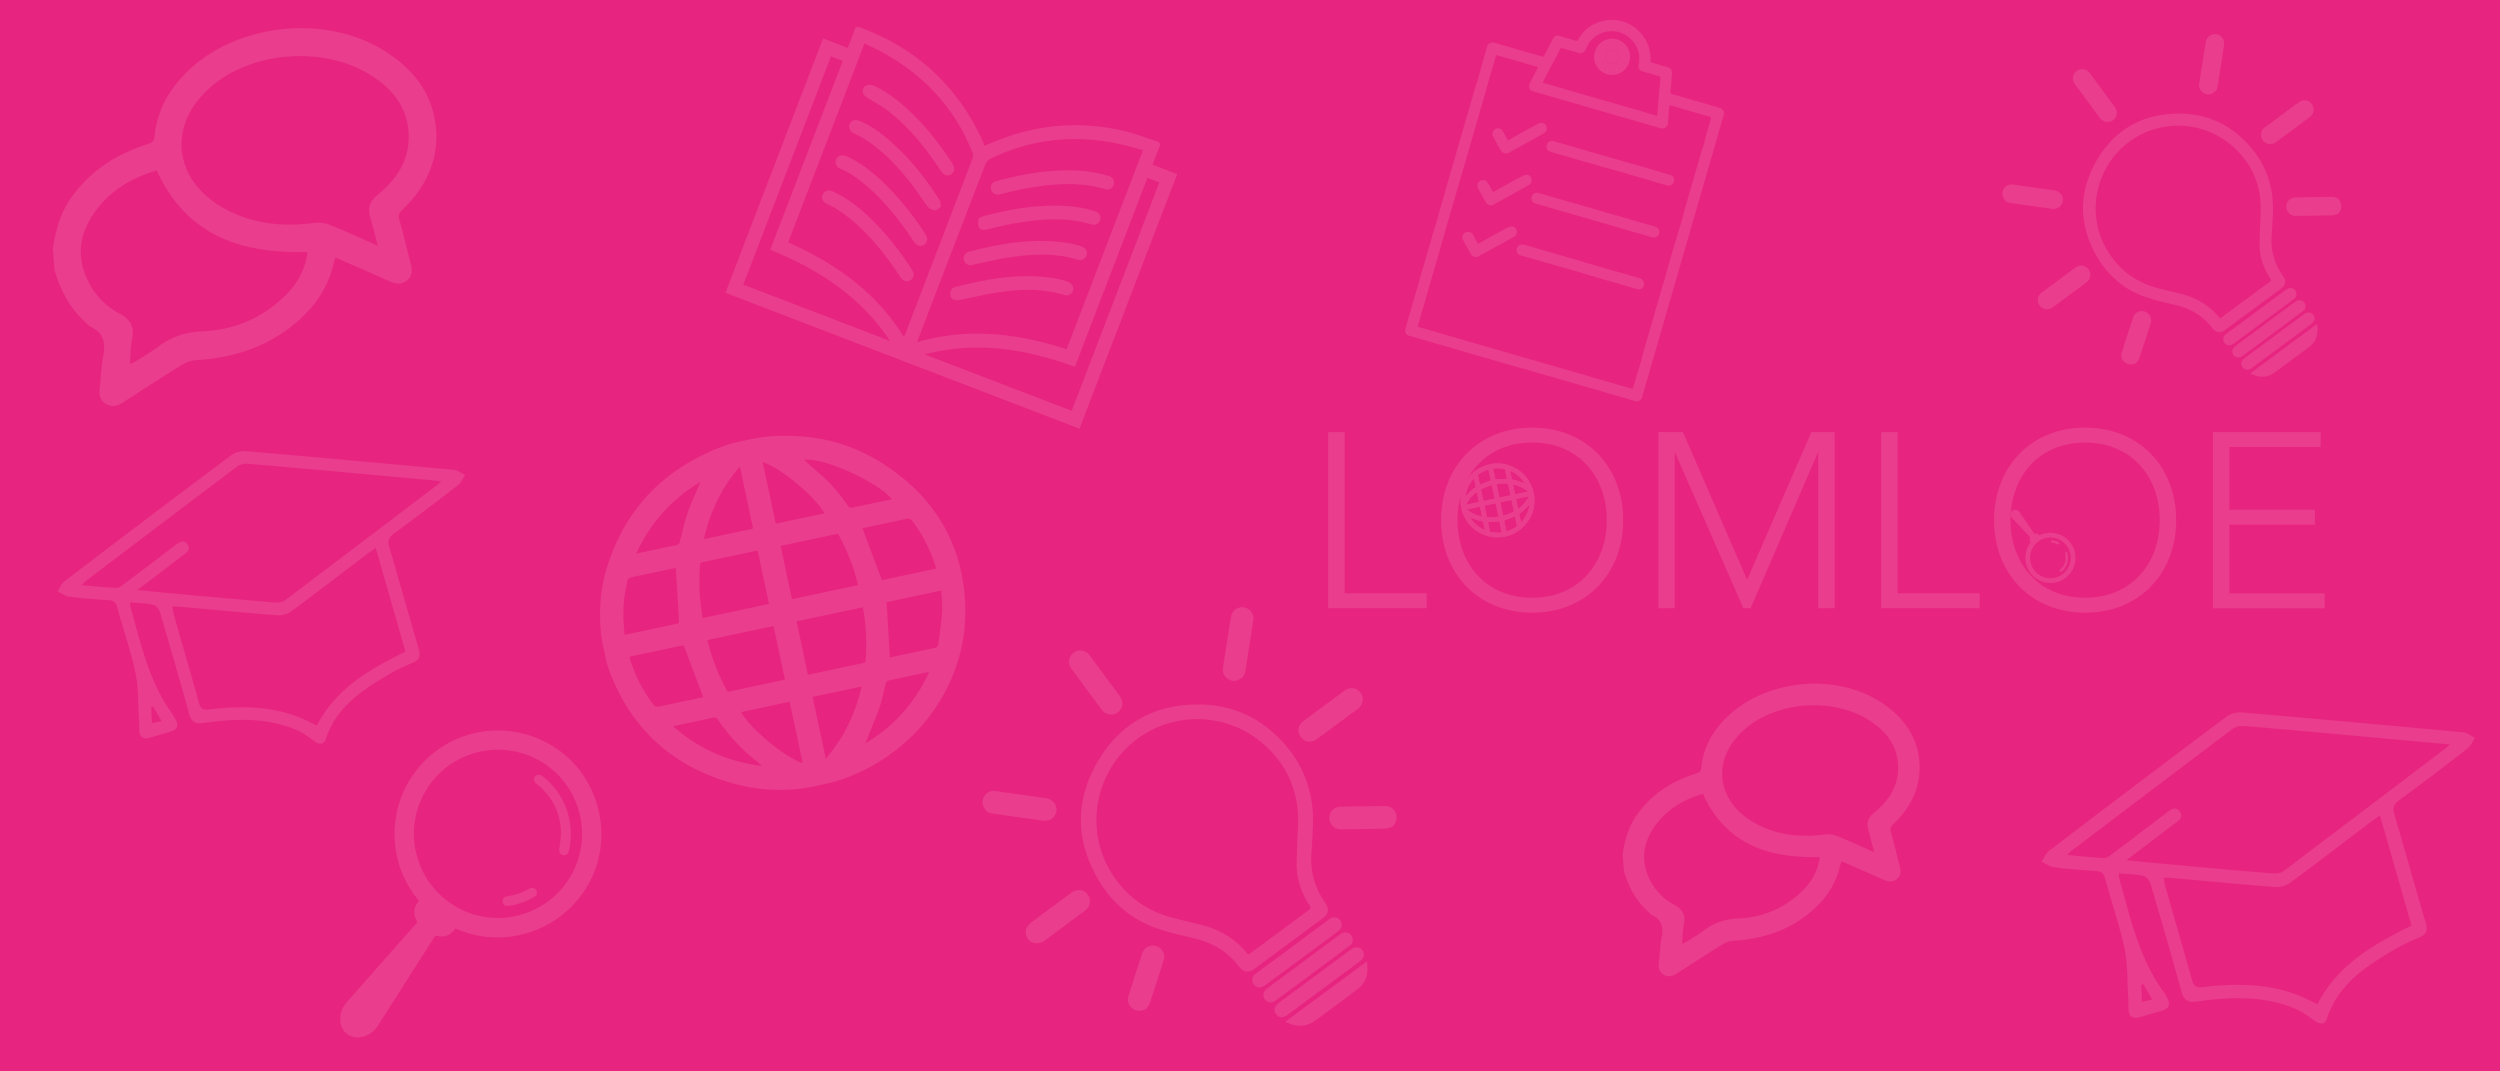
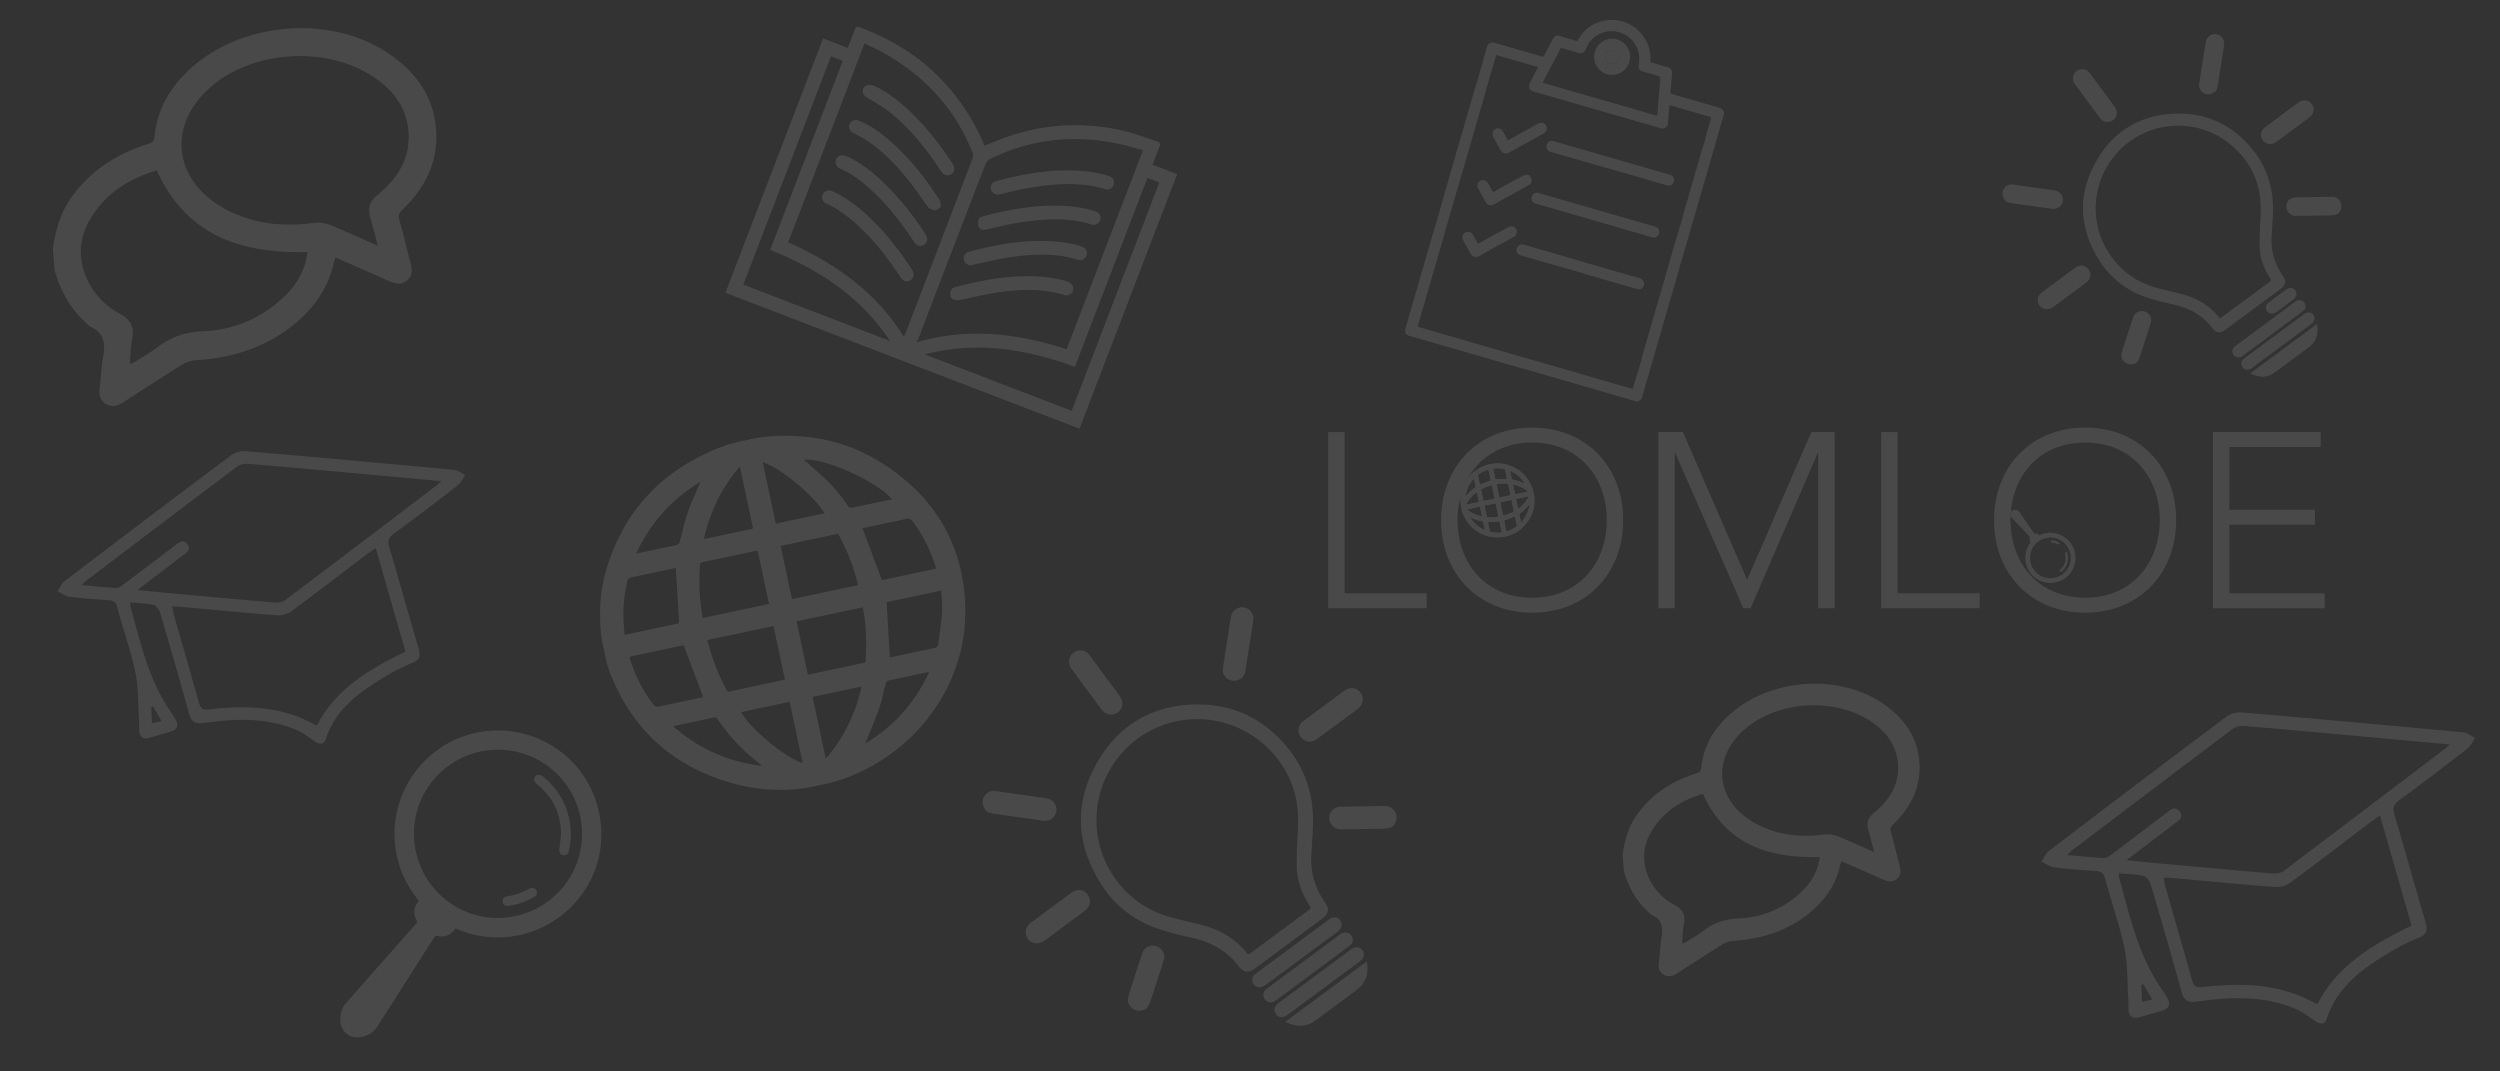
<svg xmlns="http://www.w3.org/2000/svg" version="1.1" width="1050" height="450" viewBox="0 0 65534 28086">
  <rect x="0" y="0" width="65534" height="28086" fill="#333333" stroke="none" />
  <svg id="Capa_1" data-name="Capa 1" viewBox="0 0 2492 1068" width="65535" height="28086" x="-0.5" y="0">
    <defs>
      <style>.cls-1{fill:none;}.cls-2{fill:#e72580;}.cls-3{opacity:0.11;}.cls-4{clip-path:url(#clip-path);}.cls-5{fill:#fff;}.cls-6{clip-path:url(#clip-path-2);}.cls-7{clip-path:url(#clip-path-3);}.cls-8{clip-path:url(#clip-path-4);}.cls-9{clip-path:url(#clip-path-5);}.cls-10{clip-path:url(#clip-path-6);}.cls-11{opacity:0.11;}.cls-12{clip-path:url(#clip-path-7);}.cls-13{clip-path:url(#clip-path-8);}</style>
      <clipPath id="clip-path">
        <rect class="cls-1" x="1601.64" y="669.88" width="330.16" height="309.64" />
      </clipPath>
      <clipPath id="clip-path-2">
        <rect class="cls-1" x="32.44" y="13.1" width="426.37" height="399.86" />
      </clipPath>
      <clipPath id="clip-path-3">
        <rect class="cls-1" x="300.91" y="713.48" width="324" height="324.06" />
      </clipPath>
      <clipPath id="clip-path-4">
        <rect class="cls-1" x="1352.81" y="11.4" width="428.99" height="365.86" transform="translate(446.61 1307.09) rotate(-51.86)" />
      </clipPath>
      <clipPath id="clip-path-5">
        <rect class="cls-1" x="2008.6" y="647.36" width="524.15" height="436.54" />
      </clipPath>
      <clipPath id="clip-path-6">
        <rect class="cls-1" x="32.44" y="390.57" width="492.95" height="410.55" />
      </clipPath>
      <clipPath id="clip-path-7">
        <rect class="cls-1" x="721.26" y="13.1" width="462.92" height="416.08" />
      </clipPath>
      <clipPath id="clip-path-8">
        <rect class="cls-1" x="560.84" y="396.14" width="439.02" height="429.16" />
      </clipPath>
    </defs>
-     <rect class="cls-2" x="-14.33" y="-15.91" width="2520.66" height="1099.81" />
    <g class="cls-3">
      <g class="cls-4">
        <path class="cls-5" d="M1813.92,854.29c-1.75,14-8.33,25.12-18.05,34.44a94.47,94.47,0,0,1-62.72,26.75c-13.42.59-24.68,4.25-35.09,12.28-5.11,3.93-10.81,7.12-16.29,10.57-1.37.86-2.9,1.45-5.09,2.53.6-7.12.56-13.44,1.78-19.5,1.88-9.36-1.33-15.05-9.69-19.57a56.66,56.66,0,0,1-25.26-27c-7.56-16.9-5.75-33.29,4.21-48.58,12-18.42,29.51-29.07,49.77-34.92,23.22,51,65.79,64.18,116.43,63m54.23-4.86c-13.38-5.88-25.29-11.43-37.48-16.28a25.35,25.35,0,0,0-12.2-1.31c-24.61,3.23-48.21.58-70-11.86-37.7-21.5-42.55-62.59-11-91.58,33.29-30.61,93.46-34.13,130.19-7.4,13.14,9.55,22.37,21.93,24.09,38.66,2.22,21.53-7.89,37.66-23.75,50.53-6.27,5.08-7.65,10.4-5.55,17.6,1.93,6.62,3.57,13.32,5.77,21.64m-249.54,18.69c4.55,15.72,11.91,29.76,24.31,40.79,1.17,1,2.17,2.46,3.53,3.07,10.42,4.69,11.6,12.86,9.71,23-1.52,8.09-1.62,16.44-2.71,24.63-.65,4.94.38,9,4.56,11.74,4.46,2.9,8.92,1.92,13.2-.83,15.21-9.79,30.35-19.69,45.73-29.2a24.79,24.79,0,0,1,11.06-3.56c31.11-2,59-11.63,82-33.39,12.15-11.51,20.52-25.28,24.14-41.78a39.29,39.29,0,0,1,1.46-4.13c13.56,6,26.85,11.75,40.07,17.68,5.11,2.29,10.16,4.06,15.07,0,4.72-3.9,4-8.87,2.52-14.14-3-10.77-5.25-21.73-8.44-32.43-1.12-3.75-.15-5.52,2.38-7.95,18-17.33,28.25-38.23,25.81-63.61s-16.64-43.79-37.45-57.57c-47.36-31.34-120.16-22.83-158.34,18.57-12,13-19.65,28.19-21.39,46-.33,3.42-1.39,4.77-4.81,5.85-24.28,7.65-44.93,20.6-59.78,41.9-8.27,11.86-12,25.24-13.86,39.3l1.26,16.1" />
      </g>
    </g>
    <g class="cls-3">
      <g class="cls-6">
        <path class="cls-5" d="M306.58,251.25c-2.26,18-10.76,32.43-23.31,44.47-22.6,21.69-50.19,33.17-81,34.53-17.33.77-31.86,5.5-45.31,15.86-6.61,5.09-14,9.2-21,13.66-1.76,1.11-3.75,1.88-6.58,3.27.78-9.21.73-17.36,2.3-25.19,2.44-12.08-1.71-19.43-12.51-25.27a73.14,73.14,0,0,1-32.61-34.86c-9.77-21.81-7.43-43,5.43-62.73,15.5-23.79,38.11-37.54,64.27-45.1,30,65.87,85,82.88,150.36,81.36m70-6.29c-17.28-7.59-32.66-14.75-48.39-21a32.65,32.65,0,0,0-15.76-1.68c-31.78,4.17-62.26.73-90.44-15.33-48.69-27.76-54.95-80.83-14.25-118.26,43-39.53,120.69-44.08,168.12-9.56,17,12.34,28.89,28.32,31.11,49.92,2.87,27.81-10.19,48.64-30.67,65.26-8.09,6.56-9.87,13.43-7.16,22.73,2.49,8.54,4.6,17.2,7.44,27.94M54.36,269.11c5.88,20.29,15.38,38.42,31.39,52.67,1.51,1.34,2.8,3.17,4.56,4,13.45,6.06,15,16.61,12.53,29.68-2,10.46-2.08,21.24-3.49,31.82-.84,6.37.49,11.64,5.89,15.15,5.76,3.75,11.52,2.49,17-1.06,19.64-12.65,39.2-25.43,59.06-37.71A32.17,32.17,0,0,1,195.63,359c40.16-2.51,76.18-15,105.85-43.12C317.16,301,328,283.25,332.65,262a47.19,47.19,0,0,1,1.89-5.34c17.51,7.71,34.67,15.18,51.74,22.83,6.59,3,13.12,5.25,19.47,0,6.09-5.05,5.1-11.47,3.24-18.27-3.8-13.91-6.78-28.06-10.9-41.88-1.44-4.84-.19-7.13,3.07-10.27,23.26-22.38,36.49-49.36,33.34-82.13S413,70.34,386.13,52.54C325,12.06,231,23.05,181.66,76.52c-15.52,16.84-25.37,36.4-27.62,59.38-.43,4.41-1.8,6.15-6.21,7.54-31.35,9.88-58,26.61-77.2,54.11C60,212.87,55.19,230.15,52.72,248.31q.83,10.41,1.64,20.8" />
      </g>
    </g>
    <g class="cls-3">
      <g class="cls-7">
        <path class="cls-5" d="M413.42,842.73c6.4,45.63,48.52,77.76,93.79,71.55,46.61-6.4,78.64-48.54,72.14-94.88a83.78,83.78,0,0,0-165.93,23.33m4,54.95A103.34,103.34,0,0,1,423.8,758c36.27-35.85,92.53-39.89,134-9.6,39.93,29.17,53.07,85,30.9,128.91-24.64,48.86-84,70.92-134.63,48.1-.43.52-.9,1.06-1.34,1.62-4.31,5.43-9.86,7.51-16.63,5.93a2.51,2.51,0,0,0-3.25,1.32q-28.1,44.19-56.32,88.31a24.18,24.18,0,0,1-17.2,11.24c-11.51,1.82-20.66-6.69-20.14-18.73a25.09,25.09,0,0,1,6.34-16Q380,960,414.6,921c1.27-1.43,1.41-2.34.45-4.08-3.14-5.71-2.71-11.39.91-16.82.45-.66.93-1.31,1.38-2,.05-.06.05-.15.12-.41" />
        <path class="cls-5" d="M568.34,821.79a72.12,72.12,0,0,1-1.26,26c-.49,2.17-1.4,3.94-3.76,4.52-3.69.9-6.36-2-5.85-6,.74-5.79,1.84-11.63,1.67-17.41-.57-18.65-8.33-34-22.51-46.13-.55-.47-1.12-.91-1.69-1.36-2.75-2.21-3.36-5-1.61-7.28s4.71-2.53,7.62-.27a71.36,71.36,0,0,1,17.52,19.65,72.93,72.93,0,0,1,9.87,28.24" />
        <path class="cls-5" d="M509.29,902.63c-1.16.16-2,.32-2.91.4a4.74,4.74,0,0,1-5.28-3.85,4.66,4.66,0,0,1,3.73-5.58,68.6,68.6,0,0,0,23.5-8.09,4.65,4.65,0,0,1,6.25,1.94,4.72,4.72,0,0,1-2,6.6,70.32,70.32,0,0,1-23.29,8.58" />
      </g>
    </g>
    <g class="cls-3">
      <g class="cls-8">
        <path class="cls-5" d="M1594.82,98.94l0,0,15.25,4.41,39.9,11.55c2,.56,2,.56,2.1-1.4q.66-8.07,1.31-16.15c.56-6.68,1.14-13.37,1.65-20.06a1.39,1.39,0,0,0-.69-1.12,30.15,30.15,0,0,0-3.27-1c-4.77-1.38-9.56-2.72-14.32-4.14a5.43,5.43,0,0,1-3.44-5.93A27.84,27.84,0,0,0,1618.9,34a27.38,27.38,0,0,0-26.14.78,25.86,25.86,0,0,0-9.64,9.39c-1,1.76-1.82,3.63-2.71,5.45q-2.19,4.47-6.92,3.09c-5.35-1.55-10.73-3.06-16.07-4.67a1.68,1.68,0,0,0-2.4,1.07q-1.27,2.77-2.7,5.47c-2.16,4.09-4.38,8.16-6.54,12.25-2.44,4.64-4.84,9.31-7.28,14-.81,1.53-.82,1.58.82,2.06l32.38,9.42,23.12,6.69m-74.53,257.69,2.57.75q17.72,5.13,35.44,10.25,16.73,4.86,33.44,9.74,12.67,3.66,25.36,7.27c3.1.89,6.19,1.77,9.27,2.7.87.26,1.35.24,1.52-.84a25.63,25.63,0,0,1,.91-3.3c2.3-7.59,4.64-15.16,6.9-22.76.61-2.06.91-4.21,1.51-6.27q5.74-20,11.57-40c1.84-6.34,3.73-12.66,5.57-19,1.35-4.64,2.63-9.31,4-14,.22-.76.7-1.44.93-2.2s.13-1.44.33-2.12q2.76-9.69,5.58-19.37c1.36-4.69,2.68-9.39,4.08-14.07,2.39-8,4.86-15.95,7.23-23.95.62-2.05.92-4.2,1.51-6.26q5.7-19.84,11.47-39.67c2.25-7.78,4.47-15.57,6.77-23.34.82-2.79,1.88-5.5,2.7-8.28.56-1.89.83-3.87,1.37-5.77q2.54-9,5.19-17.95c.32-1.08,0-1.57-1.08-1.86-3.84-1.07-7.67-2.19-11.5-3.3-9.16-2.65-18.32-5.28-27.46-8-1.13-.33-1.49,0-1.57,1.07-.42,5.44-.9,10.87-1.27,16.31-.28,4-3.54,6.49-7.3,5.38-12.65-3.75-25.35-7.35-38-11l-53.64-15.53-8-2.32c-9.23-2.68-18.47-5.34-27.69-8a5,5,0,0,1-1.82-.92c-2.23-1.91-2.59-4.71-1.06-7.63l7.29-13.93c.82-1.56.79-1.63-.91-2.12l-37.09-10.73a9.43,9.43,0,0,1-1.5-.5c-1.07-.51-1.53-.1-1.84,1-2.77,9.5-5.59,19-8.36,28.46-.94,3.21-1.74,6.45-2.66,9.65-2.24,7.79-4.54,15.57-6.79,23.36-3.49,12.08-6.94,24.19-10.45,36.27q-10.47,36-21,72c-.9,3.09-1.67,6.21-2.56,9.3-2.25,7.79-4.54,15.56-6.79,23.35q-5.25,18.14-10.45,36.27-4.31,14.91-8.65,29.81c-.24.85,0,1.19.77,1.39,1,.24,2,.57,3,.86l35.92,10.4,51.17,14.8,16.08,4.65m-2.89,10.58-113.3-32.78a5.1,5.1,0,0,1-3.46-5.51c.67-2.89,1.55-5.74,2.37-8.59q2.23-7.81,4.51-15.62,5.38-18.65,10.79-37.3,5.32-18.42,10.67-36.85c.93-3.2,2-6.35,3-9.55,2.31-8.1,4.51-16.23,6.83-24.34,3.13-11,6.33-21.91,9.5-32.86q5.4-18.65,10.79-37.3,5.33-18.42,10.67-36.85c.94-3.2,2-6.34,3-9.55,2.31-8.1,4.55-16.23,6.83-24.34.88-3.13,1.92-6.23,2.68-9.39s4.59-4.69,7.19-3.93c13.95,4.1,27.93,8.11,41.9,12.15,2,.59,4.07,1.15,6.09,1.78.92.28,1.38,0,1.79-.87C1540,53.7,1541,52,1542,50.2l4.49-8.64c.68-1.3,1.32-2.62,2.09-3.86a5.19,5.19,0,0,1,5.58-2.05c2.68.82,5.33,1.73,8,2.56.84.25,1.76.27,2.6.53,1.94.59,3.85,1.25,5.77,1.9,1.34.45,1.9.25,2.59-1,.37-.67.69-1.38,1.11-2,.68-1,1.43-2,2.15-3.05a33.38,33.38,0,0,1,12.35-10.36A38.7,38.7,0,0,1,1621.78,23a35.08,35.08,0,0,1,10.48,6.71,41.77,41.77,0,0,1,7.45,8.92A32.27,32.27,0,0,1,1644,49.06c.79,3.88,1.65,7.78,1.15,11.79-.13,1.09.55,1.3,1.32,1.52,5.28,1.53,10.54,3.17,15.86,4.55,3.26.85,4.58,3.52,4.31,6.65-.32,3.68-.58,7.37-.89,11.05-.16,1.87-.37,3.72-.54,5.59-.06.6-.08,1.21-.14,1.82-.1.93.28,1.39,1.2,1.64,3.18.87,6.34,1.81,9.51,2.73l31.69,9.17c2.11.61,4.2,1.28,6.33,1.82a5.88,5.88,0,0,1,4.28,7.8c-1.56,4.88-2.88,9.85-4.31,14.78l-10.32,35.67-10.35,35.79Q1688,219,1682.94,236.51q-5,17.13-9.91,34.28-5.1,17.65-10.22,35.32-5.24,18.12-10.49,36.26-5.07,17.53-10.16,35.08c-1.75,6.06-3.56,12.11-5.22,18.2-.71,2.61-2.54,3.83-4.84,4.62-.39.14-.94-.15-1.41-.29l-96.62-28-16.67-4.82" />
        <path class="cls-5" d="M1603.59,168.1l-39.31-11.37c-6.45-1.86-12.92-3.66-19.33-5.64a4.87,4.87,0,0,1-3.36-4.44,5.45,5.45,0,0,1,6.91-6q31.1,9.06,62.21,18l34.73,10,19.13,5.53c2.4.69,4.15,2.64,4.21,4.67.09,2.85-1.22,5.07-3.77,5.88a5.94,5.94,0,0,1-3.21.07c-9.47-2.7-18.92-5.5-28.38-8.25q-14.89-4.33-29.8-8.62l0,.09" />
        <path class="cls-5" d="M1545.44,251.54c8.8,2.55,17.61,5.08,26.4,7.65,4.53,1.32,9,2.75,13.55,4.05q24.42,7,48.86,14c2.71.77,4.89,2.89,4.64,6.23-.19,2.56-3,5.19-5.55,4.94a10.93,10.93,0,0,1-2-.42q-22.83-6.58-45.65-13.21c-4.19-1.22-8.32-2.65-12.51-3.85-11.74-3.36-23.51-6.63-35.26-10-7.24-2.06-14.46-4.21-21.71-6.26a5.61,5.61,0,0,1-4.43-4.45c-.57-2.59,1.5-6,4.16-6.37a9.37,9.37,0,0,1,3.58.21c8.66,2.45,17.3,5,26,7.48h0" />
        <path class="cls-5" d="M1588.59,219.67l-39.53-11.44c-6.14-1.77-12.27-3.56-18.42-5.31a5.33,5.33,0,0,1-4-5,5.49,5.49,0,0,1,4.25-5.68,6,6,0,0,1,2.76.15c4,1.1,7.88,2.33,11.83,3.47,6.06,1.74,12.14,3.45,18.2,5.19l15.84,4.58,27.89,8.07,34.72,10c2.5.73,5,1.49,7.5,2.16a5.46,5.46,0,0,1,2.92,9,5.19,5.19,0,0,1-5.73,1.71q-14.82-4.36-29.66-8.65-14.25-4.14-28.51-8.25l0,0" />
        <path class="cls-5" d="M1473.29,243.12c3-1.7,5.89-3.36,8.8-5q8.65-4.77,17.35-9.48a33.82,33.82,0,0,1,5.77-2.82,5.41,5.41,0,0,1,6.38,3.23,5.8,5.8,0,0,1-2.52,7q-13,7.19-26,14.33c-3.07,1.69-6.16,3.33-9.19,5.08a5.8,5.8,0,0,1-7.74-2.07c-2.54-4.72-5.22-9.38-7.74-14.12a5.52,5.52,0,0,1,4.37-8.16,5.32,5.32,0,0,1,5.3,2.62c1.62,2.82,3.15,5.69,4.73,8.53.09.17.2.34.47.78" />
        <path class="cls-5" d="M1503.06,140c5-2.82,9.94-5.56,14.84-8.28q7.77-4.32,15.57-8.59A5.59,5.59,0,0,1,1541,125a5.48,5.48,0,0,1-1.75,7.67c-3.63,2.17-7.36,4.17-11.06,6.21q-11.65,6.43-23.3,12.86c-2,1.1-4,1.85-6.12.75a6,6,0,0,1-2.46-2c-2.73-4.7-5.33-9.49-7.94-14.27a5.56,5.56,0,0,1,1.07-6.8,5.24,5.24,0,0,1,6.6-.61,6.19,6.19,0,0,1,2,2c1.72,2.94,3.31,6,5.08,9.18" />
        <path class="cls-5" d="M1472.89,183.79a5.19,5.19,0,0,1,4-4.07,5,5,0,0,1,5.71,2c1.81,2.79,3.41,5.72,5,8.64.51.95,1,1,1.84.5,9.63-5.32,19.24-10.69,29-15.88a9.09,9.09,0,0,1,4.69-.63c1.55.11,3.25,2.74,3.52,4.38.51,3.07-1,4.86-3.5,6.22-11.41,6.29-22.84,12.56-34.22,18.9a5.68,5.68,0,0,1-7.85-2.15c-2.49-4.57-5-9.11-7.56-13.66a5,5,0,0,1-.59-4.26" />
        <path class="cls-5" d="M1600.51,54.72c-1.29,3.64,1.17,7.53,4.59,8.6a6.92,6.92,0,0,0,4.09-13.23c-3.7-1.23-8.19,1.52-8.68,4.63m-10.8-2.7c2.41-10,12.78-15,21.29-13a18.06,18.06,0,1,1-8.38,35.14c-9.77-2.43-15.76-12.86-12.91-22.17" />
        <path class="cls-5" d="M1600.51,54.72c.49-3.11,5-5.86,8.68-4.63a6.92,6.92,0,0,1-4.09,13.23c-3.42-1.07-5.88-5-4.59-8.6" />
      </g>
    </g>
    <g class="cls-3">
      <g class="cls-9">
        <path class="cls-5" d="M2134.41,981.59l2-.64,9,15.39-10.27,2.3c-.27-6.49-.49-11.77-.7-17M2310,1001c-6.84-3.18-13.42-6.77-20.36-9.39-30.68-11.58-62.44-11.31-94.34-7.64-6.41.73-8.64-1.09-10.29-7-8.79-31.64-18-63.16-27-94.73a68.61,68.61,0,0,1-1.21-7.48c3.37.15,5.82.17,8.26.39,34.21,3.08,68.41,6.41,102.66,9a24.65,24.65,0,0,0,15.23-4.31c26.67-19.61,52.89-39.83,79.28-59.83,3.13-2.38,6.4-4.58,10.12-7.23,10.73,37.42,21.12,73.63,31.5,109.85-37.92,18.7-73.7,39-93.81,78.37m132-258.95c-2.71,2.44-3.53,3.3-4.47,4Q2357,807.3,2276.31,868.27c-3,2.25-8.15,2.68-12.16,2.34-37.64-3.15-75.24-6.63-112.86-10.06-9.78-.89-19.55-1.91-31.62-3.1,17.41-13.24,32.79-24.93,48.15-36.65,3.95-3,9.24-6.09,4.95-11.9s-8.83-2-12.88,1.11c-18.16,13.76-36.26,27.59-54.48,41.26-2.4,1.8-5.43,4.11-8.07,4-11.67-.51-23.31-1.82-36.78-3,2.46-2.39,3.39-3.5,4.52-4.35q80.18-60.85,160.53-121.48c3-2.26,8-3,12-2.72,38.26,3.17,76.48,6.69,114.71,10.16,29.15,2.64,58.28,5.34,89.66,8.22M2112,870.56c8.53.74,16.68.8,24.48,2.48,2.87.62,6.2,4.7,7.13,7.85,10.57,35.69,21,71.43,30.8,107.34,2.53,9.28,6.55,11.34,16,10,33-4.57,66.14-6,97.81,7.4,7.07,3,13.34,8,19.75,12.34,4.9,3.35,9.49,3.37,11.37-2.41,10.72-32.92,36.84-50.94,64.56-67.36a179.66,179.66,0,0,1,26.82-13.35c8-3.1,9.43-7.4,7.15-15.15-10.49-35.71-20.41-71.59-31.06-107.26-2-6.8-1-10.59,4.74-14.82q34.38-25.23,68-51.46c3.3-2.56,5.08-7.07,7.56-10.68-3.91-1.89-7.7-5.11-11.75-5.48q-110.55-10.37-221.18-19.87a24.26,24.26,0,0,0-15.24,4.5Q2130.45,781,2042.57,848.08c-3.32,2.54-5.08,7.11-7.57,10.74,4.19,2,8.22,5.12,12.59,5.68,13.62,1.77,27.35,2.72,41.06,3.65,5.23.35,8.19,1.63,9.75,7.53,6.16,23.28,14.37,46.09,19.28,69.6,3.42,16.32,2.72,33.5,3.8,50.29.24,3.74,0,7.51.32,11.24.52,6.3,4,9,10.2,7.28,7.85-2.14,15.68-4.34,23.44-6.75,6.42-2,8.36-6.12,5-12.25a51.48,51.48,0,0,0-3.25-5.7c-25.14-34.17-33.74-74.82-44.87-114.48a26.5,26.5,0,0,1-.3-4.35" />
      </g>
    </g>
    <g class="cls-3">
      <g class="cls-10">
        <path class="cls-5" d="M150.75,704.9l1.88-.61c2.59,4.45,5.19,8.91,8.44,14.47l-9.66,2.17c-.25-6.1-.45-11.07-.66-16m165.13,18.29c-6.43-3-12.62-6.37-19.15-8.84C267.89,703.46,238,703.72,208,707.17c-6,.69-8.13-1-9.68-6.61-8.27-29.76-17-59.4-25.42-89.1a63.92,63.92,0,0,1-1.15-7c3.18.14,5.48.15,7.77.36,32.18,2.89,64.34,6,96.55,8.49a23.16,23.16,0,0,0,14.33-4C315.49,590.8,340.15,571.78,365,553c3-2.23,6-4.3,9.53-6.8,10.09,35.19,19.85,69.25,29.62,103.31-35.67,17.59-69.32,36.68-88.23,73.71M440,479.65c-2.55,2.3-3.32,3.1-4.2,3.77Q360.06,541,284.21,598.32c-2.82,2.12-7.67,2.52-11.44,2.2-35.4-3-70.76-6.24-106.14-9.46-9.2-.84-18.39-1.8-29.74-2.92,16.37-12.45,30.84-23.44,45.29-34.46,3.71-2.83,8.68-5.73,4.65-11.19s-8.3-1.85-12.11,1c-17.08,12.94-34.1,26-51.24,38.8-2.25,1.7-5.1,3.87-7.59,3.76-11-.48-21.92-1.72-34.59-2.82,2.32-2.25,3.19-3.3,4.25-4.1q75.4-57.23,151-114.24c2.84-2.13,7.55-2.87,11.26-2.56,36,3,71.92,6.29,107.88,9.55,27.41,2.48,54.81,5,84.32,7.73M129.7,600.47c8,.7,15.69.75,23,2.34,2.7.58,5.83,4.42,6.71,7.38,9.94,33.57,19.74,67.18,29,100.95,2.38,8.72,6.16,10.66,15,9.43,31.06-4.3,62.19-5.59,92,7,6.65,2.8,12.54,7.49,18.58,11.61,4.6,3.14,8.91,3.17,10.68-2.27,10.08-31,34.65-47.91,60.72-63.35A169.33,169.33,0,0,1,410.61,661c7.55-2.91,8.87-7,6.73-14.24-9.87-33.59-19.2-67.33-29.21-100.88-1.91-6.4-1-10,4.46-13.94q32.32-23.71,63.94-48.39c3.1-2.41,4.77-6.65,7.11-10-3.68-1.79-7.24-4.81-11.05-5.16q-104-9.75-208-18.69a22.85,22.85,0,0,0-14.34,4.23Q147,516.22,64.39,579.33c-3.13,2.39-4.79,6.69-7.13,10.1,3.94,1.85,7.74,4.82,11.84,5.35,12.81,1.66,25.73,2.55,38.62,3.43,4.92.33,7.7,1.53,9.17,7.08,5.79,21.89,13.51,43.34,18.14,65.46,3.21,15.34,2.55,31.5,3.56,47.29.23,3.52,0,7.07.3,10.57.5,5.93,3.75,8.44,9.6,6.85,7.38-2,14.74-4.09,22-6.35,6-1.88,7.87-5.75,4.7-11.52a47.82,47.82,0,0,0-3-5.36c-23.65-32.13-31.74-70.36-42.2-107.66a24,24,0,0,1-.28-4.1" />
      </g>
    </g>
    <g class="cls-11">
      <path class="cls-5" d="M2238.58,298.56h0c7.94-5.87,15.85-11.77,23.82-17.59,1.37-1,1.71-1.71.68-3.29-6.58-10.08-10.63-21.12-10.7-33.22-.06-10.49.57-21,1.05-31.49,1.21-26.29-7.51-48.65-27-66.37a82.12,82.12,0,0,0-115.3,4.79c-25.14,27-29.41,67.77-10.12,99,11.78,19.09,28.7,31.45,50.46,37,7.28,1.88,14.6,3.59,21.89,5.39,15.26,3.76,28.42,11,38.42,23.36,1.17,1.45,2,.75,3,0l23.8-17.62m7.29,9.73q-13.95,10.33-27.9,20.65c-4.69,3.46-8.95,3-12.43-1.56-9.69-12.76-22.61-20.07-38.09-23.6-10-2.28-20.06-4.59-29.69-8A86.87,86.87,0,0,1,2092.88,260c-21.22-33.3-22.27-67.8-2.07-101.46,18.47-30.79,47.08-45.83,83.11-45.25a89.46,89.46,0,0,1,61.83,25.29c20.86,19.85,30.88,44.39,29.88,73.26-.28,8.08-.84,16.15-1.32,24.22-.85,14.45,3.2,27.42,11.48,39.21,3.42,4.86,2.6,9-2.22,12.52l-27.7,20.5" />
      <path class="cls-5" d="M1998.55,199.61c-3-4.32-3.15-7.72-1.24-11.09a8.68,8.68,0,0,1,9.19-4.52c5.69.7,11.36,1.61,17,2.41,8.08,1.14,16.16,2.25,24.24,3.4,5.56.79,9.27,5.54,8.43,10.72s-5.6,8.37-11.15,7.58q-20.16-2.87-40.32-5.68c-2.85-.4-5.28-1.45-6.19-2.82" />
      <path class="cls-5" d="M2207.13,91.89c-3.49,2.6-7.17,2.87-10.49.85s-5.08-5.18-4.47-9.17q3.2-20.82,6.58-41.62A9.19,9.19,0,1,1,2217,44.51c-1.28,9.11-2.83,18.18-4.26,27.27-.73,4.7-1.43,9.41-2.19,14.1-.4,2.55-1.32,4.83-3.38,6" />
      <path class="cls-5" d="M2062.87,294q-8.19,6.08-16.39,12.12c-4.51,3.32-10.25,2.71-13.37-1.4s-2.23-9.95,2.39-13.38q16.56-12.29,33.14-24.53c4.46-3.3,9.93-2.63,13.1,1.57s2.4,9.84-2.11,13.21c-5.56,4.16-11.17,8.28-16.76,12.41" />
      <path class="cls-5" d="M2285.41,129.32c-5.66,4.18-11.28,8.4-17,12.53a9.16,9.16,0,0,1-11.6-.66c-3.56-3.51-4-8.37-1.16-12.29a9.82,9.82,0,0,1,2.06-2q16.74-12.44,33.52-24.81c4.38-3.23,10-2.53,13.16,1.57s2.17,10-2.25,13.25c-5.57,4.16-11.17,8.28-16.76,12.42" />
      <path class="cls-5" d="M2095.7,89.92c4.09,5.53,8.2,11,12.26,16.58,3.26,4.44,2.59,10.08-1.51,13.18a9.27,9.27,0,0,1-13.27-2.15q-12.45-16.74-24.81-33.53a9.22,9.22,0,1,1,14.78-11c4.21,5.63,8.37,11.29,12.55,16.94" />
-       <path class="cls-5" d="M2249.07,310.65q14.91-11,29.83-22.06c3.87-2.84,8.44-1.58,9.86,2.62.91,2.68-.05,5.25-2.85,7.33-5.51,4.11-11,8.18-16.56,12.27l-42.49,31.44c-3.44,2.53-6.87,2.46-9.13-.15a5.91,5.91,0,0,1,1-8.92c5.74-4.34,11.55-8.58,17.33-12.87l13.05-9.66" />
+       <path class="cls-5" d="M2249.07,310.65q14.91-11,29.83-22.06c3.87-2.84,8.44-1.58,9.86,2.62.91,2.68-.05,5.25-2.85,7.33-5.51,4.11-11,8.18-16.56,12.27c-3.44,2.53-6.87,2.46-9.13-.15a5.91,5.91,0,0,1,1-8.92c5.74-4.34,11.55-8.58,17.33-12.87l13.05-9.66" />
      <path class="cls-5" d="M2265.34,332.64q-14.41,10.68-28.86,21.34a15.44,15.44,0,0,1-3.25,2,5.86,5.86,0,0,1-6.84-2.21,5.7,5.7,0,0,1,0-7,10.13,10.13,0,0,1,2.09-2q29.61-21.94,59.25-43.86c1.92-1.43,3.92-2.18,6.31-1.35,4.36,1.5,5.6,7.24,2,10.1-5.39,4.25-11,8.27-16.48,12.37q-7.09,5.29-14.23,10.53" />
      <path class="cls-5" d="M2274.2,344.89q-14.8,11-29.62,21.92c-2.69,2-5.22,2.25-7.4.87a6,6,0,0,1-.53-10.06c1.6-1.34,3.34-2.52,5-3.76q27.46-20.36,55-40.69c3.33-2.47,7.07-2.23,9.28.61s1.43,6.57-1.89,9q-14.89,11.06-29.82,22.07" />
      <path class="cls-5" d="M2309.57,323c1.34,7.83.38,14.77-5.12,20.47a54.34,54.34,0,0,1-7,5.6q-15,11.13-30,22.2c-7.53,5.54-15.45,5.25-23.54,1.35-.2-.1-.34-.32-.61-.6l66.24-49" />
      <path class="cls-5" d="M2129.62,361.67a10.18,10.18,0,0,1-10.81.06,9,9,0,0,1-3.85-10.16q5.61-17.81,11.46-35.52a9.08,9.08,0,0,1,11.45-5.51c4.5,1.41,7.47,6.41,6.06,11-3.68,11.89-7.52,23.73-11.43,35.54-.56,1.67-1.9,3.08-2.88,4.62" />
      <path class="cls-5" d="M2330.25,213.33c-2,.46-4,1.26-6,1.31-11.87.28-23.74.43-35.62.54a9.27,9.27,0,0,1-9.64-9.09c-.05-5.25,3.86-9.24,9.37-9.34q18.17-.34,36.35-.53a9.09,9.09,0,0,1,8.73,6.45,10.37,10.37,0,0,1-3.18,10.66" />
    </g>
    <g class="cls-11">
      <path class="cls-5" d="M1275.72,928.5h0c9.69-7.17,19.36-14.37,29.09-21.49,1.67-1.21,2.09-2.09.83-4-8-12.32-13-25.8-13.07-40.58-.08-12.82.69-25.65,1.28-38.47,1.48-32.11-9.17-59.42-33-81.06A100.3,100.3,0,0,0,1120,748.71c-30.71,33-35.93,82.79-12.37,121,14.39,23.31,35.06,38.42,61.65,45.25,8.89,2.29,17.83,4.38,26.74,6.58,18.63,4.59,34.71,13.42,46.93,28.54,1.42,1.76,2.41.91,3.66,0q14.52-10.77,29.07-21.52m8.91,11.89q-17,12.61-34.08,25.22c-5.73,4.22-10.93,3.7-15.18-1.9-11.84-15.59-27.63-24.53-46.53-28.84-12.21-2.78-24.51-5.6-36.27-9.81a106.06,106.06,0,0,1-54.82-43.67c-25.93-40.67-27.21-82.81-2.54-123.94,22.56-37.61,57.52-56,101.53-55.26,28.92.47,54.48,10.87,75.52,30.88,25.49,24.25,37.72,54.23,36.51,89.49-.34,9.87-1,19.73-1.61,29.59-1.05,17.65,3.91,33.5,14,47.9,4.17,5.94,3.17,10.93-2.71,15.29l-33.84,25" />
      <path class="cls-5" d="M982.51,807.62c-3.72-5.27-3.84-9.43-1.51-13.54a10.59,10.59,0,0,1,11.22-5.52c7,.85,13.88,2,20.82,2.94,9.87,1.39,19.75,2.75,29.62,4.15,6.78,1,11.31,6.77,10.29,13.1s-6.84,10.23-13.62,9.26q-24.63-3.51-49.26-6.94c-3.48-.48-6.45-1.77-7.56-3.45" />
      <path class="cls-5" d="M1237.31,676c-4.26,3.17-8.77,3.51-12.81,1.05s-6.22-6.33-5.47-11.21q3.9-25.44,8-50.84a11.23,11.23,0,1,1,22.25,3.12c-1.56,11.13-3.46,22.21-5.2,33.32-.91,5.74-1.76,11.49-2.68,17.22-.5,3.12-1.62,5.9-4.13,7.34" />
      <path class="cls-5" d="M1061.08,922.92q-10,7.41-20,14.81c-5.52,4-12.53,3.3-16.34-1.71-3.94-5.19-2.72-12.17,2.92-16.35q20.22-15,40.48-30c5.46-4,12.13-3.2,16,1.92s2.93,12-2.57,16.13c-6.8,5.09-13.65,10.12-20.48,15.17" />
      <path class="cls-5" d="M1332.93,721.76c-6.91,5.11-13.78,10.26-20.73,15.31a11.19,11.19,0,0,1-14.17-.8c-4.35-4.29-4.94-10.23-1.42-15a11.71,11.71,0,0,1,2.52-2.45q20.44-15.19,40.94-30.31c5.36-4,12.27-3.09,16.09,1.92s2.64,12.16-2.75,16.19c-6.81,5.08-13.65,10.11-20.48,15.16" />
      <path class="cls-5" d="M1101.19,673.64q7.5,10.11,15,20.25c4,5.42,3.16,12.31-1.85,16.1s-12.18,2.81-16.22-2.63q-15.18-20.45-30.3-41a11.26,11.26,0,1,1,18.06-13.46c5.14,6.87,10.22,13.8,15.33,20.7" />
      <path class="cls-5" d="M1288.54,943.27q18.23-13.49,36.44-26.95c4.73-3.47,10.31-1.93,12,3.2,1.11,3.28-.07,6.41-3.48,9q-10.1,7.51-20.23,15-25.95,19.2-51.91,38.4c-4.19,3.1-8.39,3-11.15-.17a7.23,7.23,0,0,1,1.18-10.9c7-5.3,14.1-10.49,21.16-15.72l16-11.8" />
      <path class="cls-5" d="M1308.41,970.13q-17.61,13.05-35.25,26.07a18.64,18.64,0,0,1-4,2.5,7.15,7.15,0,0,1-8.36-2.7,7,7,0,0,1,0-8.53,13,13,0,0,1,2.55-2.42q36.18-26.81,72.38-53.59c2.35-1.74,4.79-2.65,7.71-1.64,5.33,1.83,6.84,8.85,2.41,12.34-6.58,5.19-13.39,10.1-20.12,15.11q-8.68,6.45-17.39,12.86" />
      <path class="cls-5" d="M1319.24,985.1q-18.09,13.38-36.19,26.77c-3.28,2.42-6.37,2.75-9,1.06-4.54-2.89-4.9-8.77-.66-12.29,2-1.63,4.09-3.07,6.15-4.59q33.56-24.85,67.12-49.71c4.07-3,8.64-2.72,11.34.76s1.75,8-2.31,11q-18.2,13.51-36.42,27" />
      <path class="cls-5" d="M1362.44,958.36c1.64,9.56.46,18-6.25,25a66.8,66.8,0,0,1-8.53,6.85q-18.29,13.6-36.63,27.11c-9.21,6.77-18.87,6.42-28.76,1.66-.25-.12-.41-.4-.75-.74l80.92-59.87" />
      <path class="cls-5" d="M1142.62,1005.59c-4.22,2.49-9.46,2.64-13.2.08-4.16-2.84-6.18-7.7-4.7-12.42q6.84-21.74,14-43.39c1.89-5.69,8.18-8.54,14-6.73,5.5,1.72,9.12,7.83,7.4,13.41-4.49,14.52-9.18,29-14,43.41-.68,2-2.32,3.76-3.52,5.64" />
      <path class="cls-5" d="M1387.7,824.39c-2.45.56-4.88,1.53-7.34,1.59-14.5.35-29,.53-43.51.67a11.35,11.35,0,0,1-11.78-11.11c-.06-6.41,4.72-11.29,11.45-11.41q22.2-.42,44.4-.64a11.1,11.1,0,0,1,10.67,7.88c1.46,4.51-.17,9.51-3.89,13" />
    </g>
    <g class="cls-3">
      <g class="cls-12">
        <path class="cls-5" d="M828.31,56.12q-43.84,114.2-87.37,227.6L887.28,339.9c-29.76-44.63-71.51-71.59-119.53-90.82L840.09,60.64l-11.78-4.52m243.16,309.54c-48.77-17.82-97.84-25.91-149.8-12.42l146.57,56.27q43.77-114,87.38-227.65l-11.85-4.55-72.3,188.35M901,335.83c.7-1.5,1.24-2.52,1.65-3.59Q936.1,245.17,969.42,158a9.35,9.35,0,0,0-.14-6.43c-3.39-7.74-6.79-15.52-10.92-22.88-18.17-32.42-44.18-57-76.34-75.28-6.48-3.68-13.34-6.69-20.28-10.14C836.21,109.79,811,175.55,785.63,241.55c46.94,21,87.58,49.42,115.37,94.28M1139.41,149.7c-8.7-2.27-17-4.83-25.48-6.59-44-9.14-86.44-4.48-127,15.3a10.67,10.67,0,0,0-4.7,5.43q-33.33,86.28-66.38,172.64l-1.77,4.61c51-14.86,100.24-8.75,149.14,7,25.34-66,50.59-131.78,76.16-198.42M1076,427.3,723.14,291.84,820.45,38.33,845,47.77c2.42-6.3,4.85-12.1,6.85-18.05,1-3.08,2.4-3.44,5.3-2.38Q942.62,58.72,980,141.63a22,22,0,0,1,1,3.69c9.73-3.7,18.47-7.48,27.5-10.39,37.69-12.15,75.88-13.22,114.27-3.84,10.13,2.47,19.85,6.56,29.85,9.61,4.14,1.27,4.3,3.21,2.72,6.75-2.38,5.36-4.28,10.94-6.51,16.74l24.58,9.43c-32.49,84.62-64.85,168.93-97.38,253.68" />
        <path class="cls-5" d="M1062.37,280c6.2,2.14,8.46,5.87,7.2,9.77a6.83,6.83,0,0,1-8.81,4.25c-21.26-6.62-42.9-5.84-64.5-2.79-12.84,1.81-25.49,5-38.25,7.46-2.17.42-4.62.83-6.64.24-2.94-.87-4.42-3.52-4.19-6.62a6.55,6.55,0,0,1,5.33-6.3c8.61-2,17.19-4.24,25.88-5.89,23.94-4.56,48-6.71,72.29-2.73,4.48.74,8.89,2,11.69,2.61" />
        <path class="cls-5" d="M1075.14,244.63c1.62.63,2.51.94,3.38,1.3,3.89,1.63,5.71,5.08,4.56,8.65a7,7,0,0,1-8.81,4.34c-22.74-7.21-45.81-5.68-68.84-2.3-11.24,1.65-22.32,4.49-33.46,6.81-1.05.22-2.07.59-3.13.76a6.79,6.79,0,0,1-8-5.05,6.69,6.69,0,0,1,4.76-8.15c32.87-8.68,66-14.12,100.12-8.55,3.43.56,6.78,1.57,9.41,2.19" />
        <path class="cls-5" d="M1096.52,219.57a6.82,6.82,0,0,1-8.13,4.28c-25.47-7.95-51.13-5.53-76.76-1.27-9.51,1.59-18.86,4.09-28.26,6.23-3.17.72-6.36.34-7.74-2.58-1-2.09-.8-5.08-.23-7.44.31-1.27,2.41-2.58,3.93-3,31.66-8.43,63.66-13.75,96.53-9a106.59,106.59,0,0,1,16.33,4.09,6.66,6.66,0,0,1,4.33,8.71" />
        <path class="cls-5" d="M1110,184.49c-1.14,3-4.62,5.14-7.8,4.18-27.42-8.31-54.89-5.32-82.34-.32-7.77,1.42-15.41,3.55-23.13,5.29-4.36,1-7.81-.94-8.83-4.78s1.11-7.29,5.43-8.44c29.44-7.78,59.22-12.84,89.8-9.6a149.84,149.84,0,0,1,22,4.55,6.86,6.86,0,0,1,4.9,9.12" />
        <path class="cls-5" d="M845.6,156.52c15.45,7.48,28.45,18.56,40.51,30.85a294.08,294.08,0,0,1,36.27,46c2.75,4.22,2.26,8.34-1.15,10.6s-7.41,1.27-10.22-3c-12.26-18.64-25.81-36.21-42.34-51.33-9.42-8.62-19.33-16.52-31.21-21.62a7,7,0,0,1-3.93-9.32c1.56-3.4,5.22-4.71,9.21-3.28.88.31,1.75.67,2.86,1.09" />
        <path class="cls-5" d="M829.16,190.38c14.35,6.45,25.75,15.3,36.36,25.22,16.93,15.84,31,34,43.64,53.4,2.55,3.92,1.84,8.07-1.55,10.23s-7.21,1.31-9.92-2.82c-11.6-17.63-24.34-34.33-39.65-48.93-10.11-9.65-20.88-18.42-33.79-24.22-4.26-1.91-5.89-6-4.16-9.49a7,7,0,0,1,9.07-3.39" />
        <path class="cls-5" d="M938.28,205.84c-2.44,1.56-4.4,3.83-6.26,3.75a10.3,10.3,0,0,1-7-3.35c-5.92-7.6-11-15.82-17-23.43-13.46-17.31-28.45-33.1-47.22-44.84a98.32,98.32,0,0,0-9.59-5c-3.86-1.85-5.72-5.65-4.28-9.16s5.36-5.13,9.43-3.49c12.24,4.92,22.54,12.83,32.29,21.46,18.7,16.56,34,36,47.44,56.93,1.19,1.85,1.36,4.35,2.18,7.17" />
        <path class="cls-5" d="M871.83,85.74c14,6.64,26.39,16.61,37.84,27.8,15.22,14.88,28.06,31.66,39.7,49.41,2.78,4.23,2.3,8.38-1.09,10.64-3.58,2.39-7.5,1.21-10.45-3.26-14.39-21.79-30.35-42.26-51-58.54-6.58-5.18-14-9.44-21.22-13.67-4.66-2.71-6.82-6-5.1-9.75s5.81-4.89,11.3-2.63" />
      </g>
    </g>
    <g class="cls-3">
      <g class="cls-13">
        <path class="cls-5" d="M670.92,723.89c25.34,22.35,54.66,35.48,88.44,39.55a19,19,0,0,0-2.45-2.38c-4.76-4-9.71-7.86-14.25-12.1a189.77,189.77,0,0,1-27.28-32c-1.15-1.69-2.41-2.07-4.39-1.64-11.56,2.52-23.14,4.95-34.71,7.41l-5.36,1.14M889.26,497.67a61.94,61.94,0,0,0-11.58-10.11,192.36,192.36,0,0,0-38.09-20.28c-9.46-3.85-19.08-7.27-29.34-8.68-2.8-.38-5.67-.32-8.51-.47,0,.19-.06.38-.08.57.8.64,1.64,1.25,2.4,1.94,7,6.32,14.26,12.45,21,19A163.31,163.31,0,0,1,845,504.05a4.39,4.39,0,0,0,5.1,1.91c10-2.18,20.08-4.26,30.13-6.38l9-1.91m-191-17.32a157.29,157.29,0,0,0-63.93,71.42c.87-.15,1.3-.2,1.73-.3,12.61-2.69,25.2-5.44,37.83-8.06a4.39,4.39,0,0,0,3.78-3.49c.86-3.35,1.81-6.69,2.53-10.07a181.37,181.37,0,0,1,11.91-35.23c2.09-4.74,4.1-9.51,6.15-14.27M862.53,741c28.87-17.22,49.82-40.9,63.6-71a12.66,12.66,0,0,0-1.88.07q-19.11,4.08-38.2,8.2a3.63,3.63,0,0,0-3,2.73c-.45,1.65-.91,3.29-1.32,4.94-1.55,6.12-2.66,12.38-4.73,18.33-3.15,9.09-6.94,18-10.5,26.93-1.29,3.27-2.67,6.51-4,9.77m-62.35,19.69c-4.35-20.46-8.66-40.75-13-61.13l-48.32,10.27c7.35,14.71,42.48,44.89,61.31,50.86m9.89-66c4.38,20.57,8.72,41,13.11,61.67,18.34-21.23,29.68-45.29,35.74-72L810.07,694.6M701.65,537.24c.62-.07.87-.08,1.12-.13q23.31-4.92,46.64-9.82c1.2-.26,1.24-.86,1-1.84q-6.27-29.33-12.51-58.65c-.1-.48-.29-.95-.5-1.62-18.4,21.2-29.69,45.3-35.78,72.06m59.06-76.53-.33.53Q766.85,491.6,773.3,522l48.84-10.39c-2.2-3-4.06-5.71-6.15-8.27a153.25,153.25,0,0,0-18.57-18.61c-8.61-7.45-17.62-14.41-27.72-19.91-2.89-1.56-6-2.75-9-4.12M887,655.2a8.22,8.22,0,0,0,1.24-.09q21.86-4.65,43.7-9.31a4.16,4.16,0,0,0,3.35-3.91c.69-5,1.41-10,2-14.94,1.09-9.37,2.5-18.73,1.66-28.19-.3-3.34-.5-6.69-.75-10.11l-54.45,11.58c1.09,18.38,2.16,36.63,3.25,55m46.17-88.42c-.39-1.36-.65-2.53-1.05-3.66-1-2.91-2.06-5.81-3.15-8.69a138.34,138.34,0,0,0-19.76-35.34,4.86,4.86,0,0,0-5.48-1.94q-21,4.5-42,8.93c-.64.14-1.27.33-2,.53,6.51,17.37,12.95,34.52,19.38,51.68l54.12-11.51M700.84,695c-.21-.77-.31-1.3-.5-1.8-6.05-16.06-12.14-32.09-18.13-48.17-.58-1.55-1.2-1.84-2.8-1.49q-25,5.38-50,10.66c-.65.13-1.29.33-1.93.5a23.74,23.74,0,0,0,.62,2.83c1,2.91,2.06,5.8,3.15,8.69a141.63,141.63,0,0,0,20,36.06,5.05,5.05,0,0,0,5.66,2c11.81-2.55,23.63-5,35.46-7.51l8.46-1.8M673.56,566.07l-2,.43c-14,3-28,6-42,8.91-2.68.54-3.91,1.91-4.36,4.27-.85,4.46-1.83,8.91-2.48,13.4a142.15,142.15,0,0,0-.71,32.72c.2,2.31.38,4.62.56,6.87a3.34,3.34,0,0,0,.65.07q26.26-5.57,52.51-11.18a1.89,1.89,0,0,0,1.07-1.46c0-2.53-.22-5.06-.36-7.59q-1-17.1-2-34.19c-.23-4-.52-8-.79-12.25M860,605.35l-66,14c3.8,17.85,7.55,35.51,11.32,53.24l57.34-12.19c1.5-18.52,1-36.8-2.63-55.08M705,638.06c1.8,6.07,3.35,12,5.33,17.84a204.46,204.46,0,0,0,14.21,32.31,1.82,1.82,0,0,0,2.43,1.11q27.07-5.8,54.16-11.54c.41-.09.81-.24,1.29-.39-3.79-17.82-7.56-35.55-11.34-53.37l-66.08,14m50.26-89.17c-.61.08-1,.11-1.46.19q-27.16,5.77-54.35,11.53c-1.19.25-1.55.71-1.64,1.92a207.92,207.92,0,0,0,1,42.84c.48,3.56,1.07,7.11,1.62,10.73l66.11-14.05c-3.78-17.76-7.52-35.36-11.3-53.16M835.38,532l-57.25,12.16c3.79,17.8,7.54,35.45,11.29,53.09l65.93-14a199,199,0,0,0-20-51.23M743,439c20.36-5.1,40.18-5.41,60.09-3.58a168.24,168.24,0,0,1,46.19,11,178.74,178.74,0,0,1,35.18,18.68,201,201,0,0,1,25.29,20.05,165.08,165.08,0,0,1,31.51,40.07A163,163,0,0,1,959.54,578a184,184,0,0,1,1.92,47.87A166.35,166.35,0,0,1,953,664.57a175.68,175.68,0,0,1-24.4,46.5,182,182,0,0,1-34.37,35.67A188.75,188.75,0,0,1,858,769.22a160.16,160.16,0,0,1-26.78,10.11c-8,2.16-16.19,3.81-24.34,5.41a157.78,157.78,0,0,1-34,2.48,166.45,166.45,0,0,1-33.47-4.13,208.86,208.86,0,0,1-31-9.66,180.64,180.64,0,0,1-41.09-22.75,165.34,165.34,0,0,1-30.83-29.82,179,179,0,0,1-22.36-36.24c-4.93-10.6-9.36-21.38-11.29-33-.4-2.38-1-4.74-1.5-7.09-2.82-12.14-3.32-24.5-3.11-36.91A149.4,149.4,0,0,1,604,569.29a198.31,198.31,0,0,1,14-35.88,175,175,0,0,1,20.68-31.76,172.48,172.48,0,0,1,19.46-20.09,178,178,0,0,1,26.77-19.49,221.93,221.93,0,0,1,34.63-16.74A141.09,141.09,0,0,1,743,439" />
      </g>
    </g>
    <g class="cls-11">
      <path class="cls-5" d="M1323.94,430.71h16.37V591.38h81.82v14.88h-98.19Z" />
      <path class="cls-5" d="M1527.26,426.25c53.55,0,90.74,38.68,90.74,92.24s-37.19,92.23-90.74,92.23-90.75-38.68-90.75-92.23S1473.7,426.25,1527.26,426.25Zm0,169.59c45.87,0,74.38-33.72,74.38-77.35s-28.51-77.36-74.38-77.36-74.39,33.72-74.39,77.36S1481.39,595.84,1527.26,595.84Z" />
      <path class="cls-5" d="M1653,430.71h24.55l64,147.28,64-147.28h23.31V606.26H1812.4V451.54h-.5L1745,606.26h-7.19l-67.94-154.72h-.5V606.26H1653Z" />
      <path class="cls-5" d="M1875.13,430.71h16.36V591.38h81.82v14.88h-98.18Z" />
      <path class="cls-5" d="M2078.45,426.25c53.55,0,90.74,38.68,90.74,92.24s-37.19,92.23-90.74,92.23S1987.7,572,1987.7,518.49,2024.89,426.25,2078.45,426.25Zm0,169.59c45.86,0,74.38-33.72,74.38-77.35s-28.52-77.36-74.38-77.36-74.39,33.72-74.39,77.36S2032.58,595.84,2078.45,595.84Z" />
      <path class="cls-5" d="M2205.89,430.71h107.36v14.88h-91v62.48h85.29V523h-85.29v68.43h95v14.88H2205.89Z" />
      <path class="cls-5" d="M1469.22,476.92a32.29,32.29,0,0,0-8.39,17.94,3.87,3.87,0,0,0,.5-.49c.85-1,1.66-2,2.55-2.9a39.87,39.87,0,0,1,6.72-5.57.75.75,0,0,0,.35-.89c-.51-2.33-1-4.67-1.5-7l-.23-1.09m46.91,43.82a12.33,12.33,0,0,0,2.13-2.36,38.66,38.66,0,0,0,4.29-7.73,24.26,24.26,0,0,0,1.86-5.94c.08-.57.07-1.15.11-1.72l-.12,0-.41.49c-1.33,1.43-2.62,2.9-4,4.28a35.25,35.25,0,0,1-5.11,4.07.87.87,0,0,0-.41,1c.44,2,.86,4,1.29,6.08.12.58.24,1.16.38,1.82m3.9-38.64a31.93,31.93,0,0,0-14.82-12.82c0,.18,0,.26.06.35.55,2.55,1.1,5.09,1.63,7.64a.88.88,0,0,0,.72.76c.7.17,1.4.35,2.1.5a37.81,37.81,0,0,1,7.34,2.35c1,.42,2,.82,3,1.22m-54.66,33.59a31.68,31.68,0,0,0,14.73,12.76,2.17,2.17,0,0,0,0-.38q-.83-3.86-1.66-7.71a.72.72,0,0,0-.57-.6l-1-.26c-1.28-.3-2.58-.52-3.83-.93-1.89-.62-3.74-1.37-5.6-2.08l-2-.8m-4-12.58,12.78-2.71c-.7-3.27-1.39-6.51-2.08-9.76-3.08,1.51-9.43,8.66-10.7,12.47m13.77,1.91-12.89,2.74a33.83,33.83,0,0,0,15,7.12c-.71-3.33-1.4-6.59-2.1-9.86m33-22.16c0,.13,0,.18,0,.23.66,3.14,1.33,6.28,2,9.42.06.24.18.25.39.2l12.26-2.61a2.6,2.6,0,0,0,.34-.11,33.9,33.9,0,0,0-15-7.13M1524,494.69l-.11-.06-12.71,2.7c.7,3.27,1.39,6.51,2.1,9.86.62-.45,1.2-.83,1.73-1.26a31.12,31.12,0,0,0,3.92-3.78,32.93,32.93,0,0,0,4.19-5.63c.34-.59.59-1.22.88-1.83m-40.79,25.83a1.78,1.78,0,0,0,0,.25c.63,3,1.25,5.89,1.88,8.83a.85.85,0,0,0,.81.67c1,.13,2.08.27,3.12.38a28.92,28.92,0,0,0,5.88.29l2.11-.16-2.33-11-11.48.73m18.39,9.21c.28-.08.53-.14.76-.22.61-.21,1.22-.42,1.82-.65a29.78,29.78,0,0,0,7.41-4,1,1,0,0,0,.41-1.12l-1.8-8.48c0-.13-.06-.26-.1-.41l-10.82,4c.77,3.66,1.54,7.26,2.32,10.93m-26.43-46.8.37-.1c3.36-1.25,6.72-2.51,10.09-3.74.32-.12.38-.25.31-.57q-1.08-5-2.15-10.09c0-.13-.06-.25-.1-.39a5.91,5.91,0,0,0-.59.13c-.61.21-1.22.43-1.82.66a30.08,30.08,0,0,0-7.56,4.09,1,1,0,0,0-.43,1.14q.76,3.58,1.51,7.16l.37,1.71m27-5.71c0-.16-.06-.28-.09-.4-.6-2.83-1.22-5.66-1.8-8.5a1,1,0,0,0-.88-.87c-.93-.17-1.86-.36-2.8-.48a30.59,30.59,0,0,0-6.83-.1l-1.43.13c0,.08,0,.1,0,.13q1.13,5.3,2.26,10.6a.37.37,0,0,0,.3.21c.53,0,1.06-.05,1.59-.08l7.14-.46,2.56-.18M1493.69,515c-1-4.46-1.89-8.89-2.83-13.33L1479.73,504c.82,3.88,1.64,7.73,2.46,11.58a42.68,42.68,0,0,0,11.5-.61m-6.6-31.31c-1.27.38-2.52.7-3.73,1.11a42.67,42.67,0,0,0-6.77,2.92c-.24.13-.29.24-.23.49q1.17,5.48,2.33,10.94a1.71,1.71,0,0,0,.07.26l11.17-2.38c-1-4.44-1.88-8.84-2.84-13.34m18.55,10c0-.13,0-.21,0-.3q-1.17-5.48-2.33-11c0-.24-.15-.31-.4-.33a44.53,44.53,0,0,0-8.94.27c-.75.1-1.49.22-2.25.34,1,4.49,1.9,8.91,2.84,13.35l11.12-2.36m3.41,16.18q-1.23-5.81-2.46-11.56l-11.09,2.36c.94,4.45,1.88,8.87,2.82,13.31a43.3,43.3,0,0,0,10.73-4.11m19.55-18.81a34.4,34.4,0,0,1,.66,12.14,33.7,33.7,0,0,1-2.36,9.36,36.85,36.85,0,0,1-4,7.14,40.83,40.83,0,0,1-4.23,5.14,34.5,34.5,0,0,1-19.47,10.2,39.9,39.9,0,0,1-10,.46,35.32,35.32,0,0,1-8.06-1.66,36.9,36.9,0,0,1-17.07-11.76,37.29,37.29,0,0,1-4.64-7.3,31.5,31.5,0,0,1-2.07-5.4c-.44-1.62-.77-3.27-1.09-4.91a30.36,30.36,0,0,1-.47-6.86,33,33,0,0,1,.91-6.78,42.42,42.42,0,0,1,2.06-6.29,37.06,37.06,0,0,1,4.81-8.34,35.16,35.16,0,0,1,6.27-6.28,38.34,38.34,0,0,1,7.6-4.57,28,28,0,0,1,6.91-2.33c.5-.09,1-.2,1.48-.32a33.28,33.28,0,0,1,7.71-.68,32.29,32.29,0,0,1,8,1.11,41,41,0,0,1,7.47,2.79,35.8,35.8,0,0,1,6.6,4.13,35.4,35.4,0,0,1,8.19,9.29,43.54,43.54,0,0,1,3.45,7,26.85,26.85,0,0,1,1.29,4.74" />
      <path class="cls-5" d="M1469.22,476.92a32.29,32.29,0,0,0-8.39,17.94,3.87,3.87,0,0,0,.5-.49c.85-1,1.66-2,2.55-2.9a39.87,39.87,0,0,1,6.72-5.57.75.75,0,0,0,.35-.89c-.51-2.33-1-4.67-1.5-7Zm46.91,43.82a12.33,12.33,0,0,0,2.13-2.36,38.66,38.66,0,0,0,4.29-7.73,24.26,24.26,0,0,0,1.86-5.94c.08-.57.07-1.15.11-1.72l-.12,0-.41.49c-1.33,1.43-2.62,2.9-4,4.28a35.25,35.25,0,0,1-5.11,4.07.87.87,0,0,0-.41,1c.44,2,.86,4,1.29,6.08C1515.87,519.5,1516,520.08,1516.13,520.74Zm3.9-38.64a31.93,31.93,0,0,0-14.82-12.82c0,.18,0,.26.06.35.55,2.55,1.1,5.09,1.63,7.64a.88.88,0,0,0,.72.76c.7.17,1.4.35,2.1.5a37.81,37.81,0,0,1,7.34,2.35C1518,481.3,1519,481.7,1520,482.1Zm-54.66,33.59a31.68,31.68,0,0,0,14.73,12.76,2.17,2.17,0,0,0,0-.38q-.83-3.86-1.66-7.71a.72.72,0,0,0-.57-.6l-1-.26c-1.28-.3-2.58-.52-3.83-.93-1.89-.62-3.74-1.37-5.6-2.08Zm-4-12.58,12.78-2.71c-.7-3.27-1.39-6.51-2.08-9.76C1469,492.15,1462.63,499.3,1461.36,503.11Zm13.77,1.91-12.89,2.74a33.83,33.83,0,0,0,15,7.12C1476.52,511.55,1475.83,508.29,1475.13,505Zm33-22.16c0,.13,0,.18,0,.23.66,3.14,1.33,6.28,2,9.42.06.24.18.25.39.2l12.26-2.61a2.6,2.6,0,0,0,.34-.11A33.9,33.9,0,0,0,1508.15,482.86ZM1524,494.69l-.11-.06-12.71,2.7c.7,3.27,1.39,6.51,2.1,9.86.62-.45,1.2-.83,1.73-1.26a31.12,31.12,0,0,0,3.92-3.78,32.93,32.93,0,0,0,4.19-5.63C1523.5,495.93,1523.75,495.3,1524,494.69Zm-40.79,25.83a1.78,1.78,0,0,0,0,.25c.63,3,1.25,5.89,1.88,8.83a.85.85,0,0,0,.81.67c1,.13,2.08.27,3.12.38a28.92,28.92,0,0,0,5.88.29l2.11-.16-2.33-11Zm18.39,9.21c.28-.08.53-.14.76-.22.61-.21,1.22-.42,1.82-.65a29.78,29.78,0,0,0,7.41-4,1,1,0,0,0,.41-1.12l-1.8-8.48c0-.13-.06-.26-.1-.41l-10.82,4C1500.09,522.46,1500.86,526.06,1501.64,529.73Zm-26.43-46.8.37-.1c3.36-1.25,6.72-2.51,10.09-3.74.32-.12.38-.25.31-.57q-1.08-5-2.15-10.09c0-.13-.06-.25-.1-.39a5.91,5.91,0,0,0-.59.13c-.61.21-1.22.43-1.82.66a30.08,30.08,0,0,0-7.56,4.09,1,1,0,0,0-.43,1.14q.76,3.58,1.51,7.16Zm27-5.71c0-.16-.06-.28-.09-.4-.6-2.83-1.22-5.66-1.8-8.5a1,1,0,0,0-.88-.87c-.93-.17-1.86-.36-2.8-.48a30.59,30.59,0,0,0-6.83-.1l-1.43.13c0,.08,0,.1,0,.13q1.13,5.3,2.26,10.6a.37.37,0,0,0,.3.21c.53,0,1.06-.05,1.59-.08l7.14-.46ZM1493.69,515c-1-4.46-1.89-8.89-2.83-13.33L1479.73,504c.82,3.88,1.64,7.73,2.46,11.58A42.68,42.68,0,0,0,1493.69,515Zm-6.6-31.31c-1.27.38-2.52.7-3.73,1.11a42.67,42.67,0,0,0-6.77,2.92c-.24.13-.29.24-.23.49q1.17,5.48,2.33,10.94a1.71,1.71,0,0,0,.07.26l11.17-2.38C1489,492.58,1488.05,488.18,1487.09,483.68Zm18.55,10c0-.13,0-.21,0-.3q-1.17-5.48-2.33-11c0-.24-.15-.31-.4-.33a44.53,44.53,0,0,0-8.94.27c-.75.1-1.49.22-2.25.34,1,4.49,1.9,8.91,2.84,13.35Zm3.41,16.18q-1.23-5.81-2.46-11.56l-11.09,2.36c.94,4.45,1.88,8.87,2.82,13.31A43.3,43.3,0,0,0,1509.05,509.9Zm19.55-18.81a34.4,34.4,0,0,1,.66,12.14,33.7,33.7,0,0,1-2.36,9.36,36.85,36.85,0,0,1-4,7.14,40.83,40.83,0,0,1-4.23,5.14,34.5,34.5,0,0,1-19.47,10.2,39.9,39.9,0,0,1-10,.46,35.32,35.32,0,0,1-8.06-1.66,36.9,36.9,0,0,1-17.07-11.76,37.29,37.29,0,0,1-4.64-7.3,31.5,31.5,0,0,1-2.07-5.4c-.44-1.62-.77-3.27-1.09-4.91a30.36,30.36,0,0,1-.47-6.86,33,33,0,0,1,.91-6.78,42.42,42.42,0,0,1,2.06-6.29,37.06,37.06,0,0,1,4.81-8.34,35.16,35.16,0,0,1,6.27-6.28,38.34,38.34,0,0,1,7.6-4.57,28,28,0,0,1,6.91-2.33c.5-.09,1-.2,1.48-.32a33.28,33.28,0,0,1,7.71-.68,32.29,32.29,0,0,1,8,1.11,41,41,0,0,1,7.47,2.79,35.8,35.8,0,0,1,6.6,4.13,35.4,35.4,0,0,1,8.19,9.29,43.54,43.54,0,0,1,3.45,7A26.85,26.85,0,0,1,1528.6,491.09Z" />
      <path class="cls-5" d="M2023.67,554a20.29,20.29,0,1,1,18.08,22.27A20.27,20.27,0,0,1,2023.67,554m.51-13.34a25,25,0,1,0,8.63-7l-.34-.38a3.72,3.72,0,0,0-4.07-1.3.6.6,0,0,1-.8-.29q-7.18-10.46-14.38-20.89a5.86,5.86,0,0,0-4.26-2.58,4.16,4.16,0,0,0-4.71,4.71,6,6,0,0,0,1.67,3.82q8.68,9.16,17.37,18.31a.72.72,0,0,1,.15,1,3.67,3.67,0,0,0,.36,4.06c.11.16.23.31.35.46s0,0,0,.1" />
      <path class="cls-5" d="M2061.34,557.71a17.41,17.41,0,0,0-.53-6.28,1.23,1.23,0,0,0-.95-1.06c-.9-.19-1.52.54-1.36,1.49a27.46,27.46,0,0,1,.55,4.2,14.76,14.76,0,0,1-5.06,11.35l-.39.35c-.65.56-.78,1.22-.33,1.77s1.16.58,1.84,0a17.37,17.37,0,0,0,4.08-4.91,17.65,17.65,0,0,0,2.15-6.92" />
      <path class="cls-5" d="M2046.36,538.65c-.28,0-.49-.06-.7-.07a1.14,1.14,0,0,0-1.25,1,1.12,1.12,0,0,0,.95,1.32,16.56,16.56,0,0,1,5.75,1.76,1.12,1.12,0,0,0,1.5-.52,1.14,1.14,0,0,0-.54-1.58,16.91,16.91,0,0,0-5.71-1.88" />
    </g>
  </svg>
</svg>